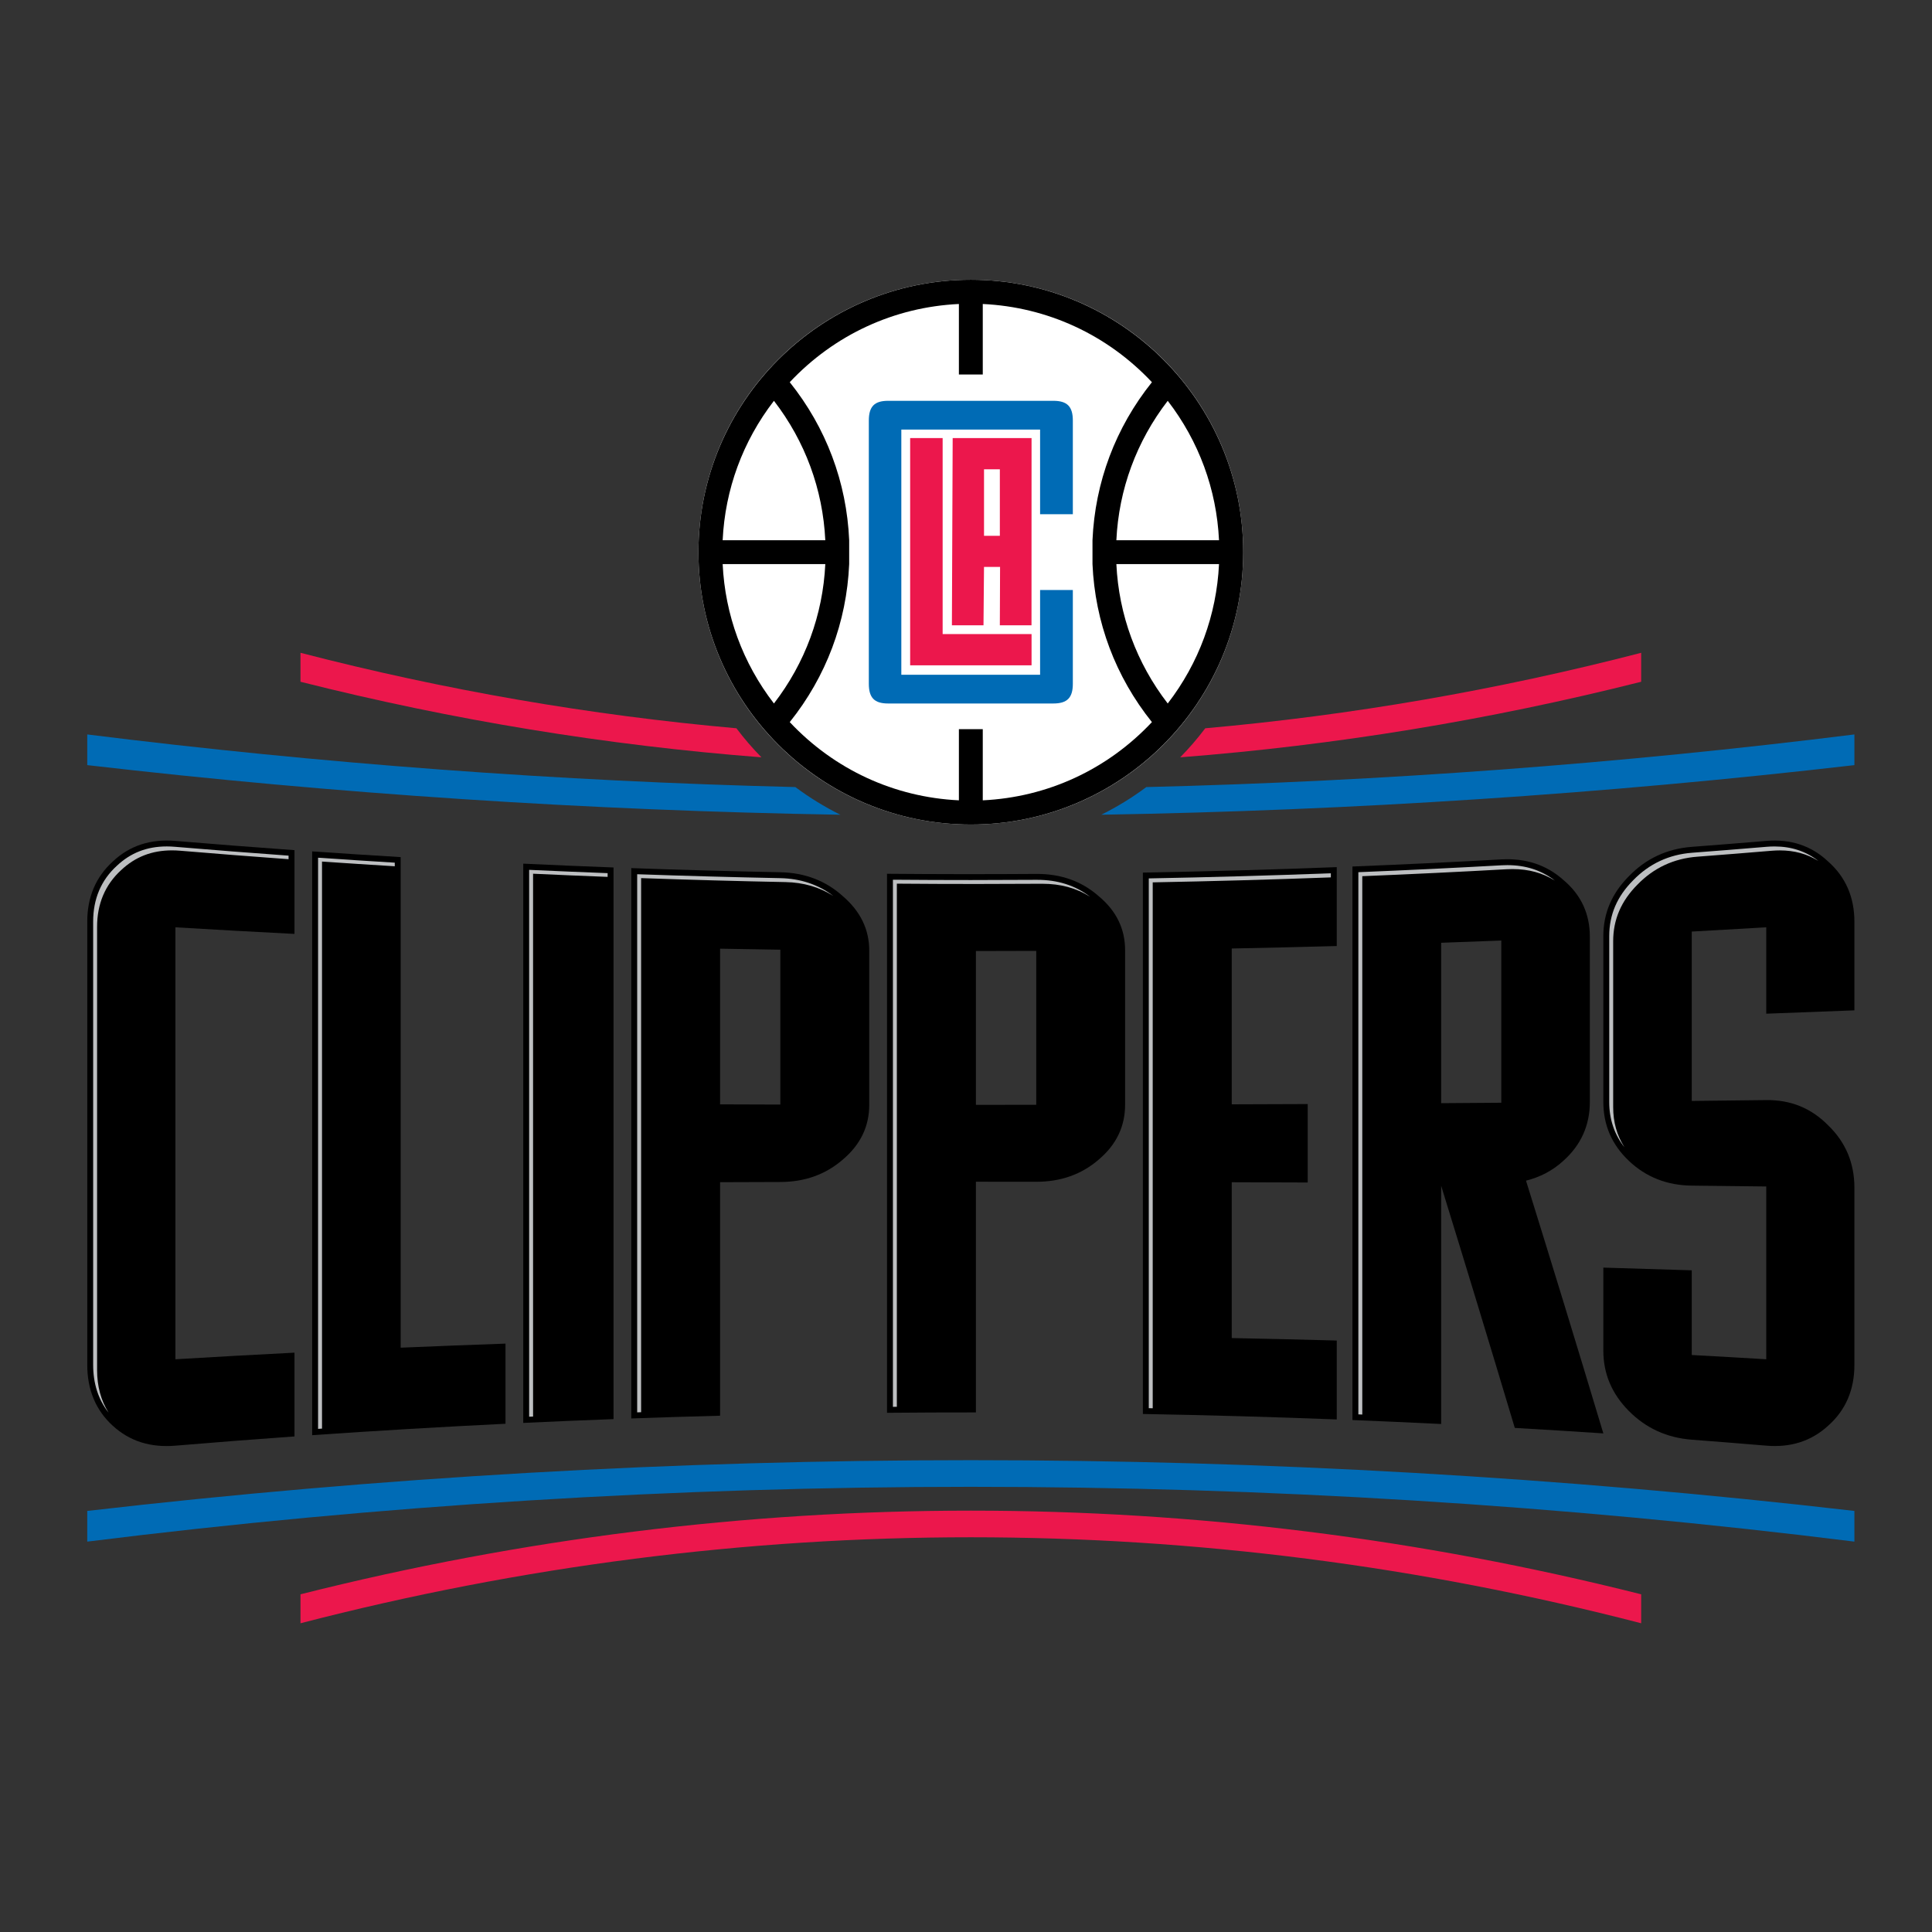
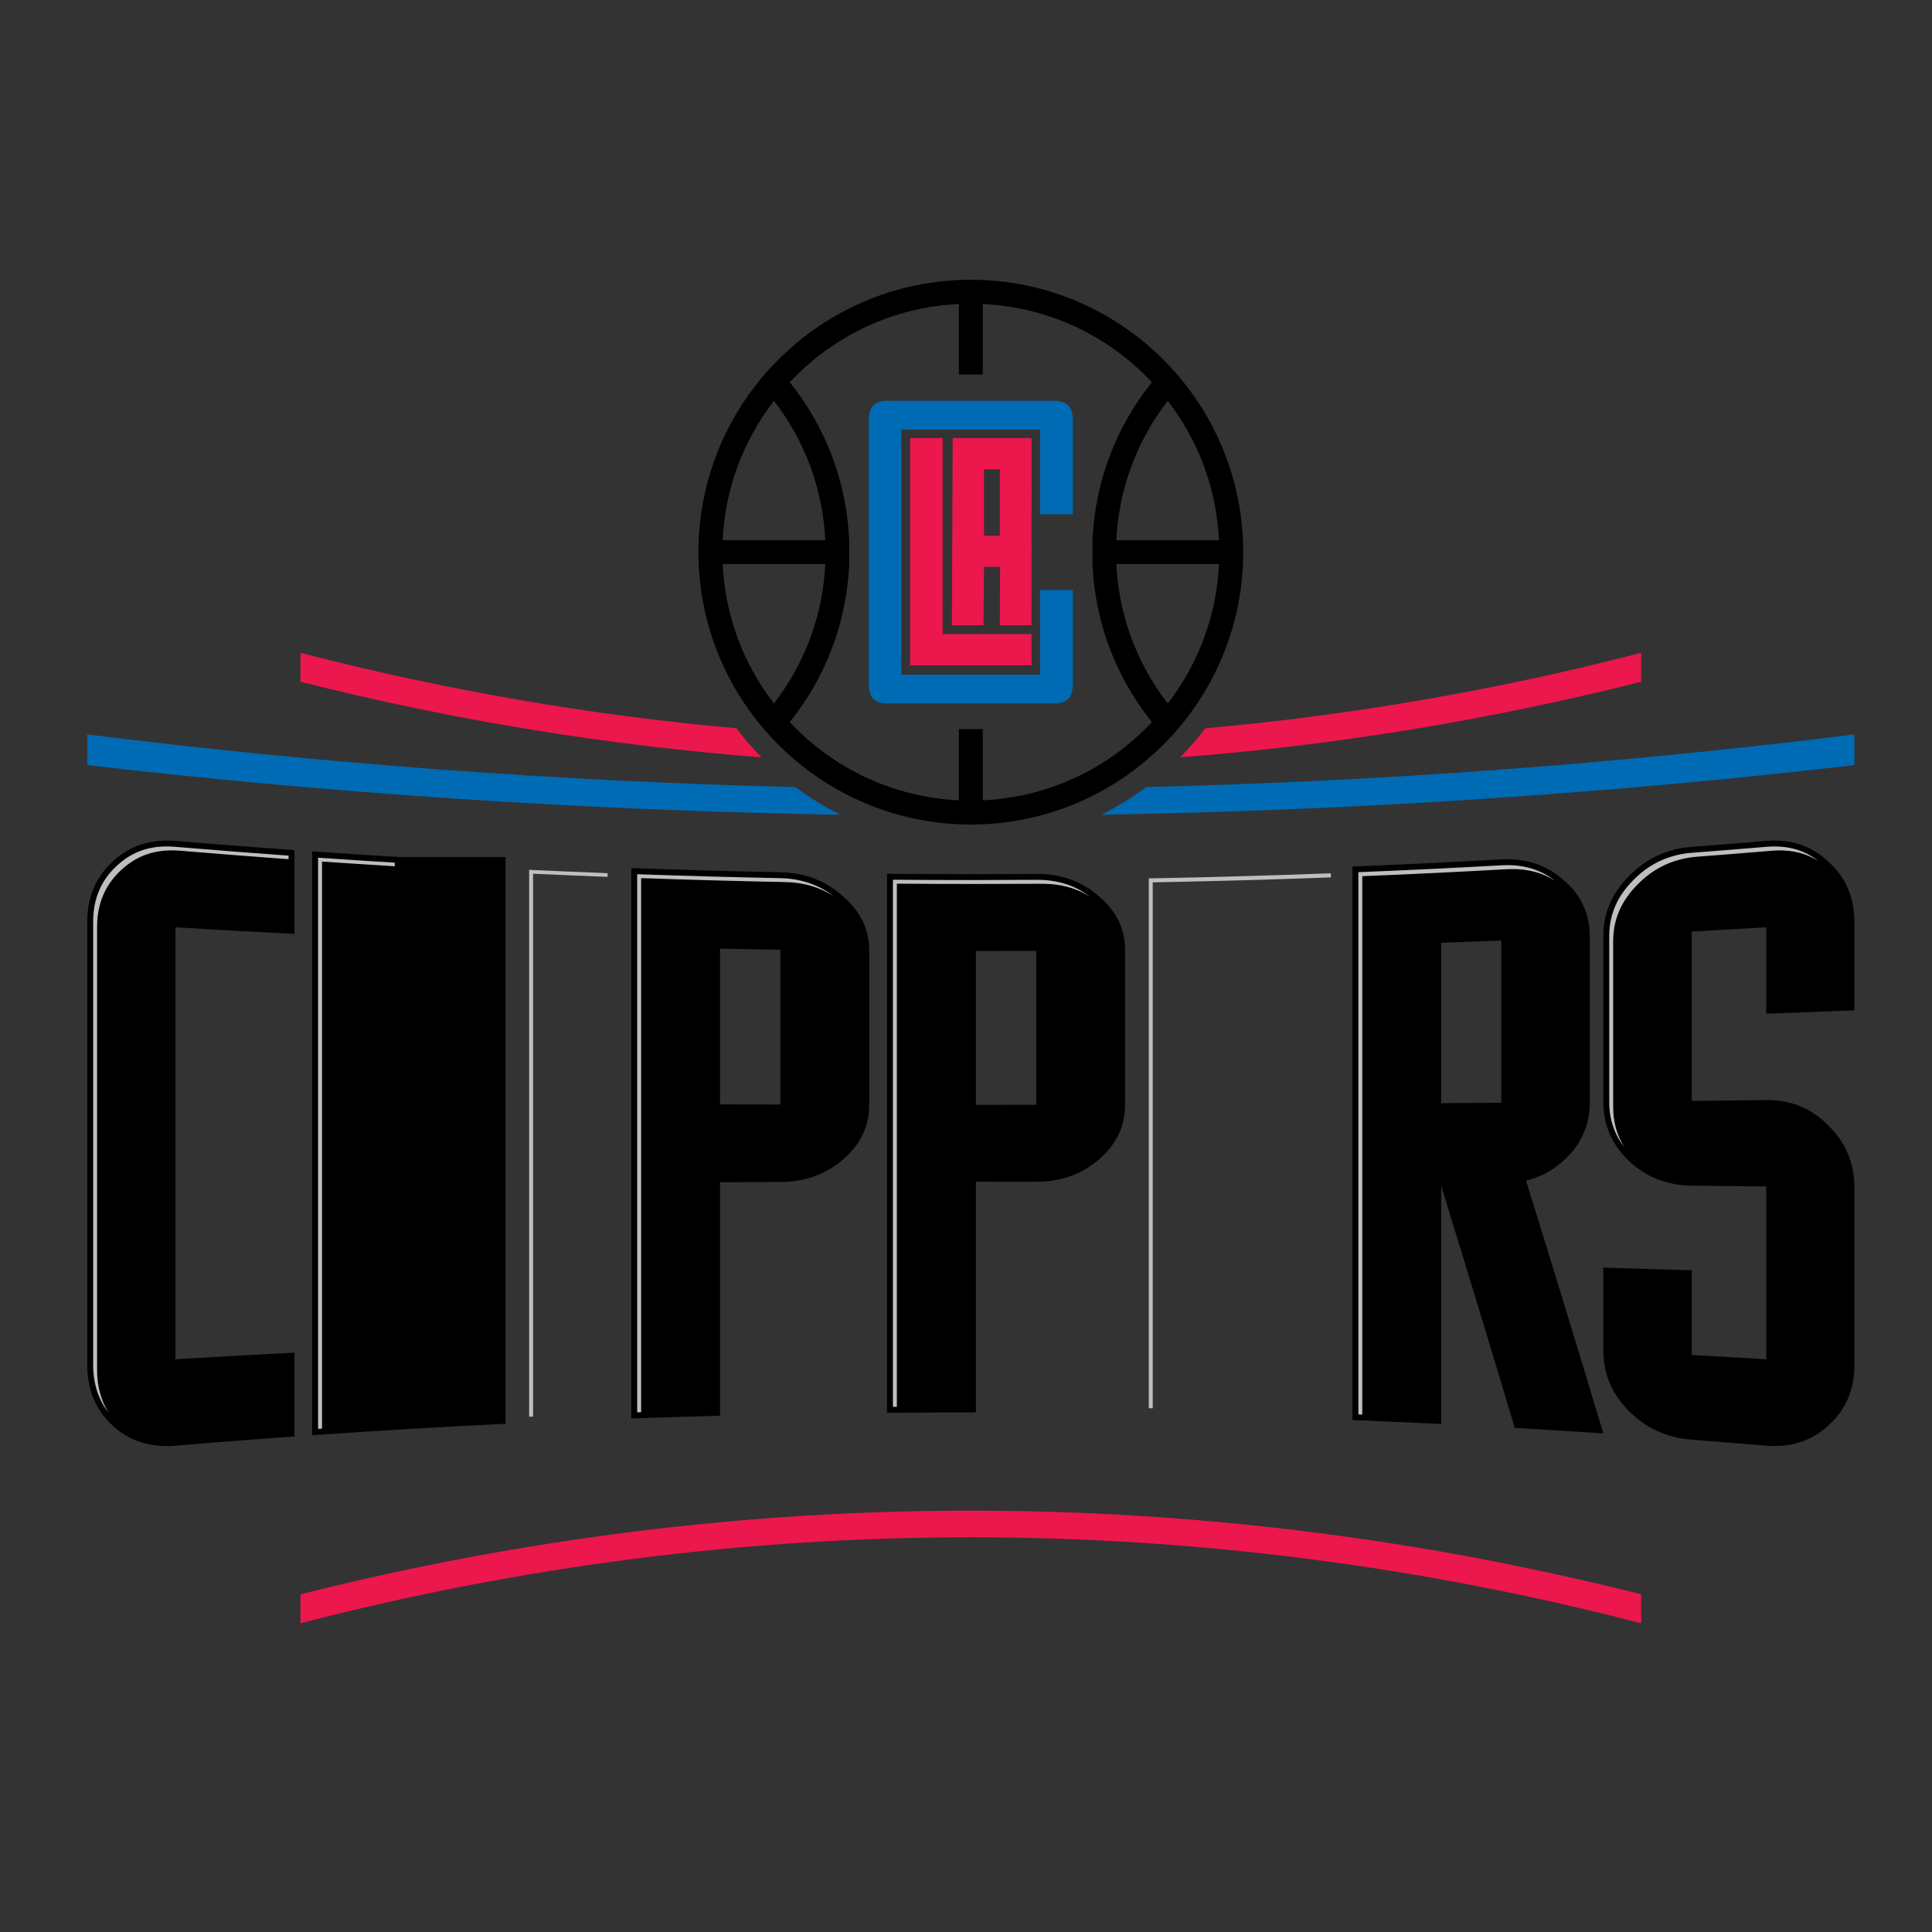
<svg xmlns="http://www.w3.org/2000/svg" version="1.1" id="Layer_1" x="0px" y="0px" width="400px" height="400px" viewBox="0 0 400 400" enable-background="new 0 0 400 400" xml:space="preserve">
  <rect x="0" y="0" width="400" height="400" fill="#333333" stroke="none" />
  <g>
    <path d="M23.341,178.375c-3.52,3.212-5.281,7.39-5.275,12.456v91.746c0.002,5.169,1.757,9.388,5.275,12.602   c3.508,3.223,7.846,4.563,12.979,4.13c8.208-0.688,16.424-1.328,24.649-1.912v-17.342c-8.225,0.419-16.441,0.873-24.649,1.367   c0-29.811,0-59.624,0-89.434c8.208,0.494,16.424,0.949,24.649,1.368v-17.342c-8.225-0.585-16.441-1.224-24.649-1.912   C31.189,173.667,26.856,175.061,23.341,178.375" />
-     <path d="M82.955,177.455c-6.109-0.366-12.218-0.761-18.323-1.184V297.14c13.326-0.925,26.668-1.714,40.024-2.366v-16.592   c-7.238,0.256-14.473,0.534-21.701,0.843V177.455z" />
-     <path d="M108.331,294.599c6.227-0.292,12.459-0.556,18.693-0.789c0-38.07,0-76.142,0-114.208   c-6.234-0.234-12.466-0.498-18.693-0.791V294.599z" />
+     <path d="M82.955,177.455c-6.109-0.366-12.218-0.761-18.323-1.184V297.14c13.326-0.925,26.668-1.714,40.024-2.366v-16.592   V177.455z" />
    <path d="M161.564,180.59c-10.292-0.205-20.584-0.491-30.865-0.857v113.942c6.127-0.219,12.257-0.407,18.386-0.569v-48.345   c4.161-0.016,8.317-0.027,12.479-0.042c5.082-0.014,9.392-1.567,12.938-4.646c3.635-3.078,5.471-6.858,5.465-11.346v-31.905   c0-4.4-1.83-8.151-5.465-11.276C170.958,182.345,166.641,180.69,161.564,180.59 M161.564,228.688   c-4.161-0.013-8.321-0.025-12.479-0.042v-32.23c4.161,0.079,8.317,0.146,12.479,0.208V228.688z" />
    <path d="M323.719,240.292c3.627-3.265,5.438-7.321,5.441-12.142v-34.217c0.002-4.726-1.811-8.653-5.441-11.712   c-3.533-3.169-7.824-4.571-12.892-4.292c-10.265,0.573-20.536,1.064-30.817,1.474v114.601c6.125,0.244,12.248,0.52,18.367,0.819   v-49.321c5.086,16.481,10.166,33.174,15.246,50.133c6.114,0.35,12.226,0.729,18.331,1.134c-5.334-17.763-10.67-35.17-16.011-52.326   C318.838,243.717,321.451,242.387,323.719,240.292 M298.377,195.191c4.151-0.146,8.304-0.304,12.45-0.465   c-0.002,11.191-0.002,22.389,0,33.583c-4.146,0.033-8.299,0.064-12.45,0.092V195.191z" />
    <path d="M214.54,180.936c-10.3,0.07-20.596,0.059-30.894-0.03v111.599c6.136-0.054,12.27-0.081,18.406-0.076v-47.764   c4.163,0,8.324,0.002,12.487,0.008c5.079,0.003,9.392-1.523,12.94-4.599c3.646-3.073,5.461-6.865,5.461-11.366   c0-10.663,0-21.325,0-31.988c0-4.416-1.822-8.14-5.461-11.171C223.93,182.426,219.621,180.898,214.54,180.936 M214.54,228.738   c-4.163,0.002-8.322,0.006-12.487,0.006v-31.843c4.163-0.002,8.324-0.009,12.487-0.032V228.738z" />
-     <path d="M236.621,292.748c13.389,0.242,26.771,0.616,40.141,1.131v-16.335c-7.243-0.202-14.491-0.37-21.743-0.512v-32.261   c4.158,0.018,11.58,0.034,15.732,0.052c0.002-5.412,0.002-10.826,0-16.239c-4.152,0.021-11.574,0.038-15.732,0.055v-32.261   c7.254-0.142,14.5-0.312,21.743-0.511v-16.336c-13.369,0.512-26.754,0.889-40.141,1.131   C236.621,218.024,236.621,255.385,236.621,292.748" />
    <path d="M383.935,209.182v-18.351c-0.003-5.07-1.806-9.244-5.417-12.444c-3.515-3.317-7.796-4.706-12.834-4.285   c-5.14,0.429-10.279,0.841-15.425,1.231c-5.149,0.391-9.484,2.432-13.011,6.073c-3.53,3.548-5.293,7.664-5.295,12.395v34.323   c0,4.83,1.767,8.877,5.295,12.223c3.526,3.343,7.867,5.069,13.011,5.123c5.146,0.056,10.287,0.117,15.425,0.177   c0,11.926,0,23.849,0,35.774c-5.14-0.311-10.279-0.601-15.425-0.88v-17.535c-6.096-0.198-12.198-0.385-18.306-0.561v17.162   c0,4.829,1.767,8.981,5.295,12.532c3.526,3.553,7.867,5.544,13.011,5.934c5.146,0.392,10.287,0.802,15.425,1.234   c5.045,0.424,9.322-0.92,12.834-4.144c3.609-3.204,5.417-7.418,5.417-12.587V245.88c-0.003-5.07-1.806-9.388-5.417-12.872   c-3.515-3.59-7.796-5.307-12.834-5.246c-5.14,0.063-10.279,0.12-15.425,0.177V192.87c5.146-0.281,10.287-0.574,15.425-0.88   c0,5.959,0,11.922,0,17.885C371.773,209.653,377.855,209.423,383.935,209.182" />
    <g>
      <path fill="#BDBFC1" d="M37.327,176.135c7.226,0.608,14.769,1.196,22.418,1.751v-0.735c-7.817-0.56-15.732-1.177-23.528-1.831    c-0.573-0.051-1.14-0.075-1.683-0.075c-4.1,0-7.487,1.315-10.354,4.018c-3.253,2.969-4.896,6.858-4.893,11.567v91.746    c0.002,3.879,1.069,7.189,3.182,9.876c-1.57-2.493-2.364-5.438-2.367-8.788v-91.746c-0.005-4.787,1.668-8.744,4.979-11.768    c2.92-2.751,6.367-4.09,10.541-4.09C36.176,176.061,36.749,176.087,37.327,176.135" />
      <path fill="#BDBFC1" d="M81.732,179.353v-0.747c-5.296-0.321-10.638-0.666-15.879-1.025v118.25l0.816-0.055v-117.4l0.146,0.012    C71.63,178.717,76.648,179.042,81.732,179.353" />
      <path fill="#BDBFC1" d="M125.802,181.549v-0.772c-5.324-0.203-10.789-0.431-16.249-0.685v113.225l0.815-0.034V180.895l0.142,0.006    C115.466,181.13,120.61,181.348,125.802,181.549" />
      <path fill="#BDBFC1" d="M162.632,182.627c3.699,0.075,7.003,1.028,9.859,2.842c-3.085-2.344-6.76-3.574-10.951-3.657    c-9.834-0.197-19.799-0.469-29.62-0.813v111.414l0.817-0.029V181.805l0.139,0.004C142.739,182.156,152.75,182.431,162.632,182.627    " />
      <path fill="#BDBFC1" d="M313.161,179.933c3.318,0,6.207,0.782,8.76,2.384c-2.805-2.152-6.039-3.2-9.846-3.2    c-0.389,0-0.783,0.011-1.181,0.033c-9.728,0.543-19.704,1.023-29.661,1.428v112.253l0.815,0.035V181.405l0.131-0.005    c10.044-0.408,20.066-0.892,29.785-1.435C312.372,179.943,312.772,179.933,313.161,179.933" />
      <path fill="#BDBFC1" d="M202.109,183.019c4.514,0,9.065-0.015,13.524-0.045h0.166c3.774,0,7.034,0.88,9.887,2.684    c-3.095-2.353-6.697-3.5-10.974-3.5h-0.165c-4.536,0.031-9.087,0.046-13.526,0.046c-5.303,0-10.738-0.022-16.151-0.065v109.132    l0.815-0.004V182.952l0.136,0.002C191.239,182.998,196.72,183.019,202.109,183.019" />
      <path fill="#BDBFC1" d="M275.539,180.801c-12.463,0.471-25.146,0.826-37.696,1.062V291.55l0.816,0.015V182.683l0.134-0.002    c12.143-0.227,24.506-0.572,36.746-1.027V180.801z" />
      <path fill="#BDBFC1" d="M366.849,176.136c0.55-0.045,1.102-0.07,1.638-0.07c3,0,5.637,0.717,7.985,2.178    c-2.607-2.013-5.591-2.994-9.073-2.994c-0.523,0-1.067,0.021-1.613,0.067c-5.116,0.43-10.309,0.846-15.433,1.234    c-4.797,0.362-8.91,2.282-12.226,5.704c-3.332,3.348-4.95,7.122-4.95,11.547v34.322c0,3.601,1.034,6.702,3.148,9.405    c-1.567-2.45-2.334-5.195-2.334-8.318v-34.324c0-4.496,1.647-8.336,5.026-11.735c3.365-3.47,7.536-5.417,12.402-5.783    C356.524,176.981,361.716,176.567,366.849,176.136" />
    </g>
-     <path fill="#006BB5" d="M18.065,319.177c121.202-15.13,244.668-15.13,365.869,0v-6.354c-121.201-14.011-244.667-14.011-365.869,0   V319.177z" />
    <path fill="#EC174C" d="M62.213,336.079c91.625-23.738,185.953-23.738,277.574,0v-5.995c-91.625-23.093-185.949-23.097-277.574,0   C62.216,332.083,62.216,334.079,62.213,336.079" />
    <path fill="#006BB5" d="M164.668,162.955c-49.036-1.202-98.003-4.831-146.603-10.896v6.352   c51.68,5.975,103.771,9.391,155.921,10.271C170.701,167.045,167.582,165.133,164.668,162.955" />
    <path fill="#006BB5" d="M237.332,162.955c-2.913,2.178-6.034,4.09-9.317,5.726c52.148-0.879,104.24-4.295,155.92-10.271v-6.352   C335.335,158.125,286.368,161.753,237.332,162.955" />
    <path fill="#EC174C" d="M152.467,150.782c-30.247-2.693-60.393-7.892-90.253-15.626c0.002,2.002,0.002,3.997,0,5.997   c31.564,7.956,63.448,13.168,95.434,15.642C155.794,154.906,154.062,152.899,152.467,150.782" />
    <path fill="#EC174C" d="M249.531,150.784c-1.594,2.117-3.328,4.122-5.18,6.01c31.985-2.473,63.872-7.687,95.436-15.642v-5.996   C309.927,142.892,279.778,148.091,249.531,150.784" />
-     <path fill="#FFFFFF" d="M144.605,114.317c0-31.147,25.249-56.396,56.396-56.396c31.145,0,56.393,25.249,56.393,56.396   s-25.248,56.396-56.393,56.396C169.854,170.713,144.605,145.464,144.605,114.317" />
    <path d="M200.999,57.923c-31.094,0-56.393,25.299-56.393,56.396c0,31.094,25.299,56.393,56.393,56.393   c31.098,0,56.396-25.299,56.396-56.393C257.395,83.222,232.097,57.923,200.999,57.923 M241.766,82.984   c6.451,8.371,10.114,18.333,10.617,28.862h-21.251C231.631,101.329,235.304,91.364,241.766,82.984 M160.236,82.984   c6.461,8.379,10.131,18.344,10.632,28.862h-21.25C150.118,101.318,153.784,91.355,160.236,82.984 M160.236,145.65   c-6.453-8.371-10.118-18.333-10.617-28.861h21.25C170.367,127.308,166.695,137.271,160.236,145.65 M203.472,165.699v-14.736h-4.943   v14.736c-13.387-0.637-25.801-6.378-35.02-16.195c7.534-9.406,11.784-20.707,12.305-32.715v-4.943   c-0.521-12.009-4.771-23.308-12.305-32.715c9.219-9.816,21.632-15.558,35.02-16.194v14.602h4.943V62.937   c13.387,0.636,25.802,6.375,35.021,16.194c-7.535,9.407-11.784,20.707-12.305,32.715v4.943c0.521,12.008,4.77,23.309,12.305,32.715   C229.273,159.323,216.858,165.063,203.472,165.699 M241.766,145.65c-6.462-8.379-10.135-18.344-10.634-28.861h21.251   C251.88,127.317,248.217,137.28,241.766,145.65" />
    <polygon fill="#EC174C" points="188.437,90.697 188.437,137.747 213.573,137.747 213.573,131.278 195.164,131.278 195.164,90.697     " />
    <path fill="#006BB5" d="M222.12,106.46V87.072c0-2.904-1.17-4.088-4.035-4.088h-34.218c-2.831,0-3.986,1.184-3.986,4.088v54.49   c0,2.905,1.156,4.088,3.986,4.088h34.218c2.865,0,4.035-1.184,4.035-4.088v-19.409h-6.78v17.547h-28.73V88.935h28.73v17.526H222.12   z" />
    <path fill="#EC174C" d="M213.563,129.457l0.01-38.76h-16.332l-0.16,38.76h6.542l0.105-12.081h3.325l-0.048,12.081H213.563z    M207.008,110.928h-3.277V97.165h3.277V110.928z" />
  </g>
</svg>